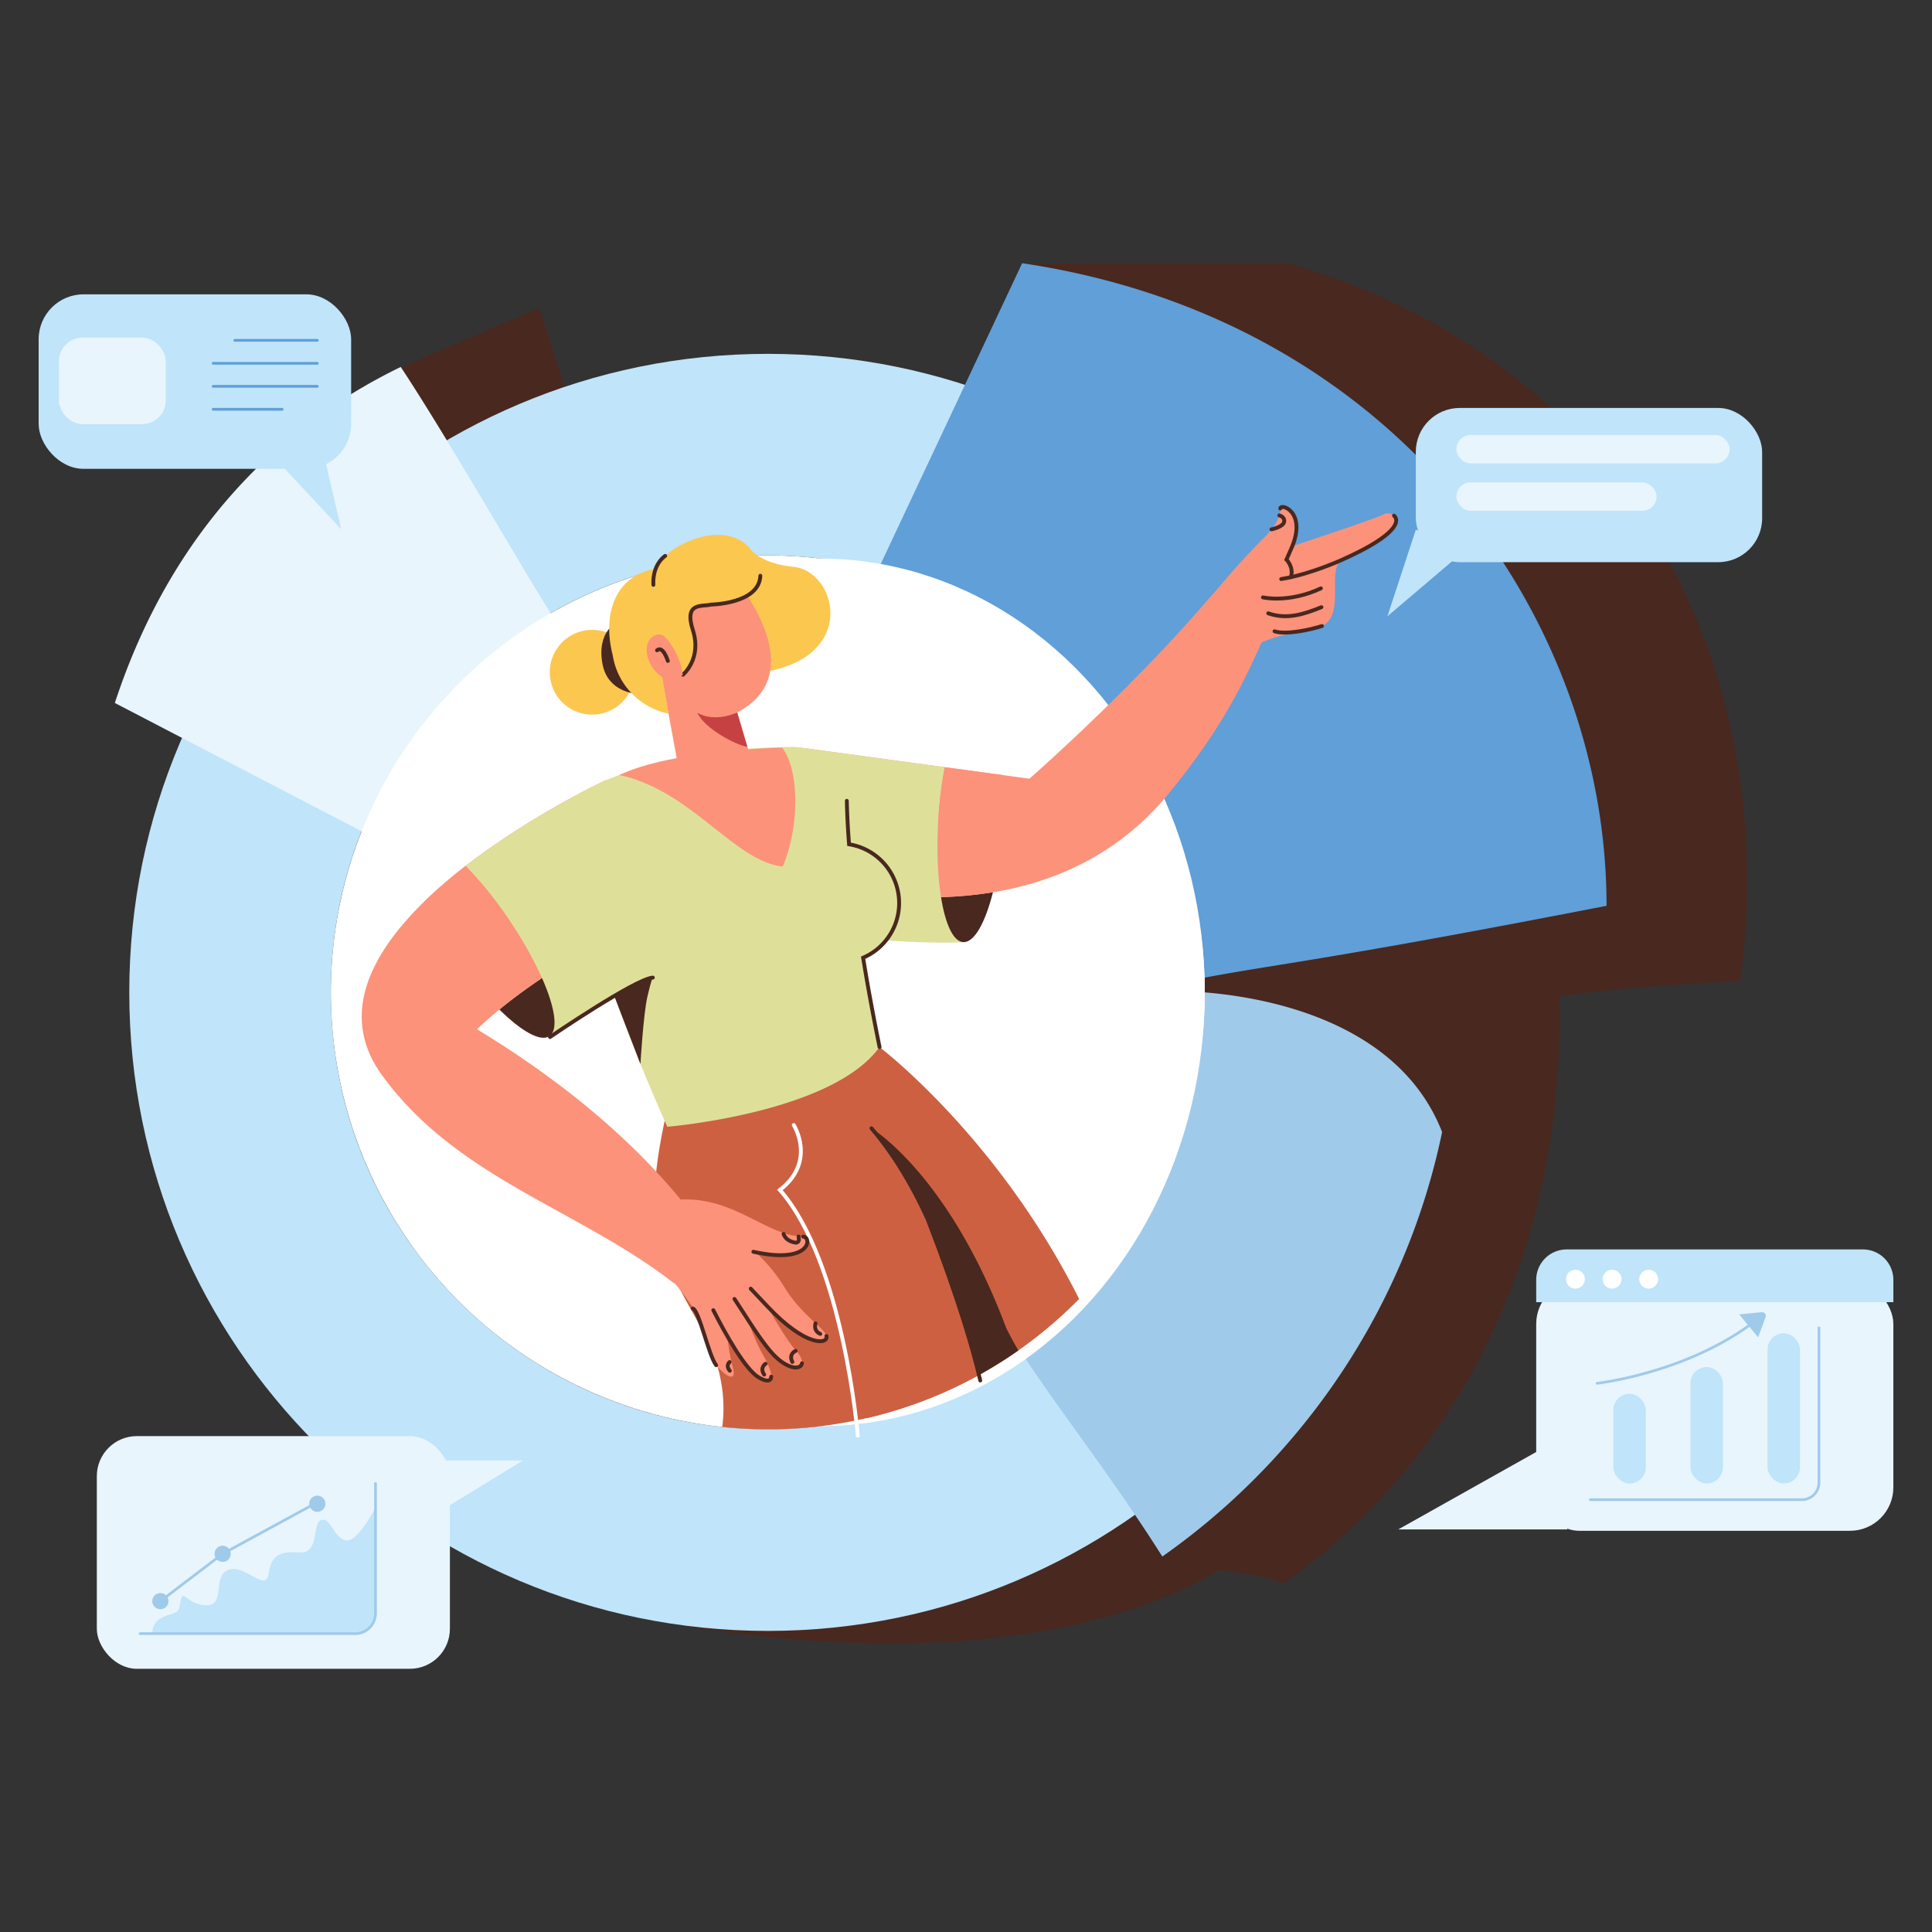
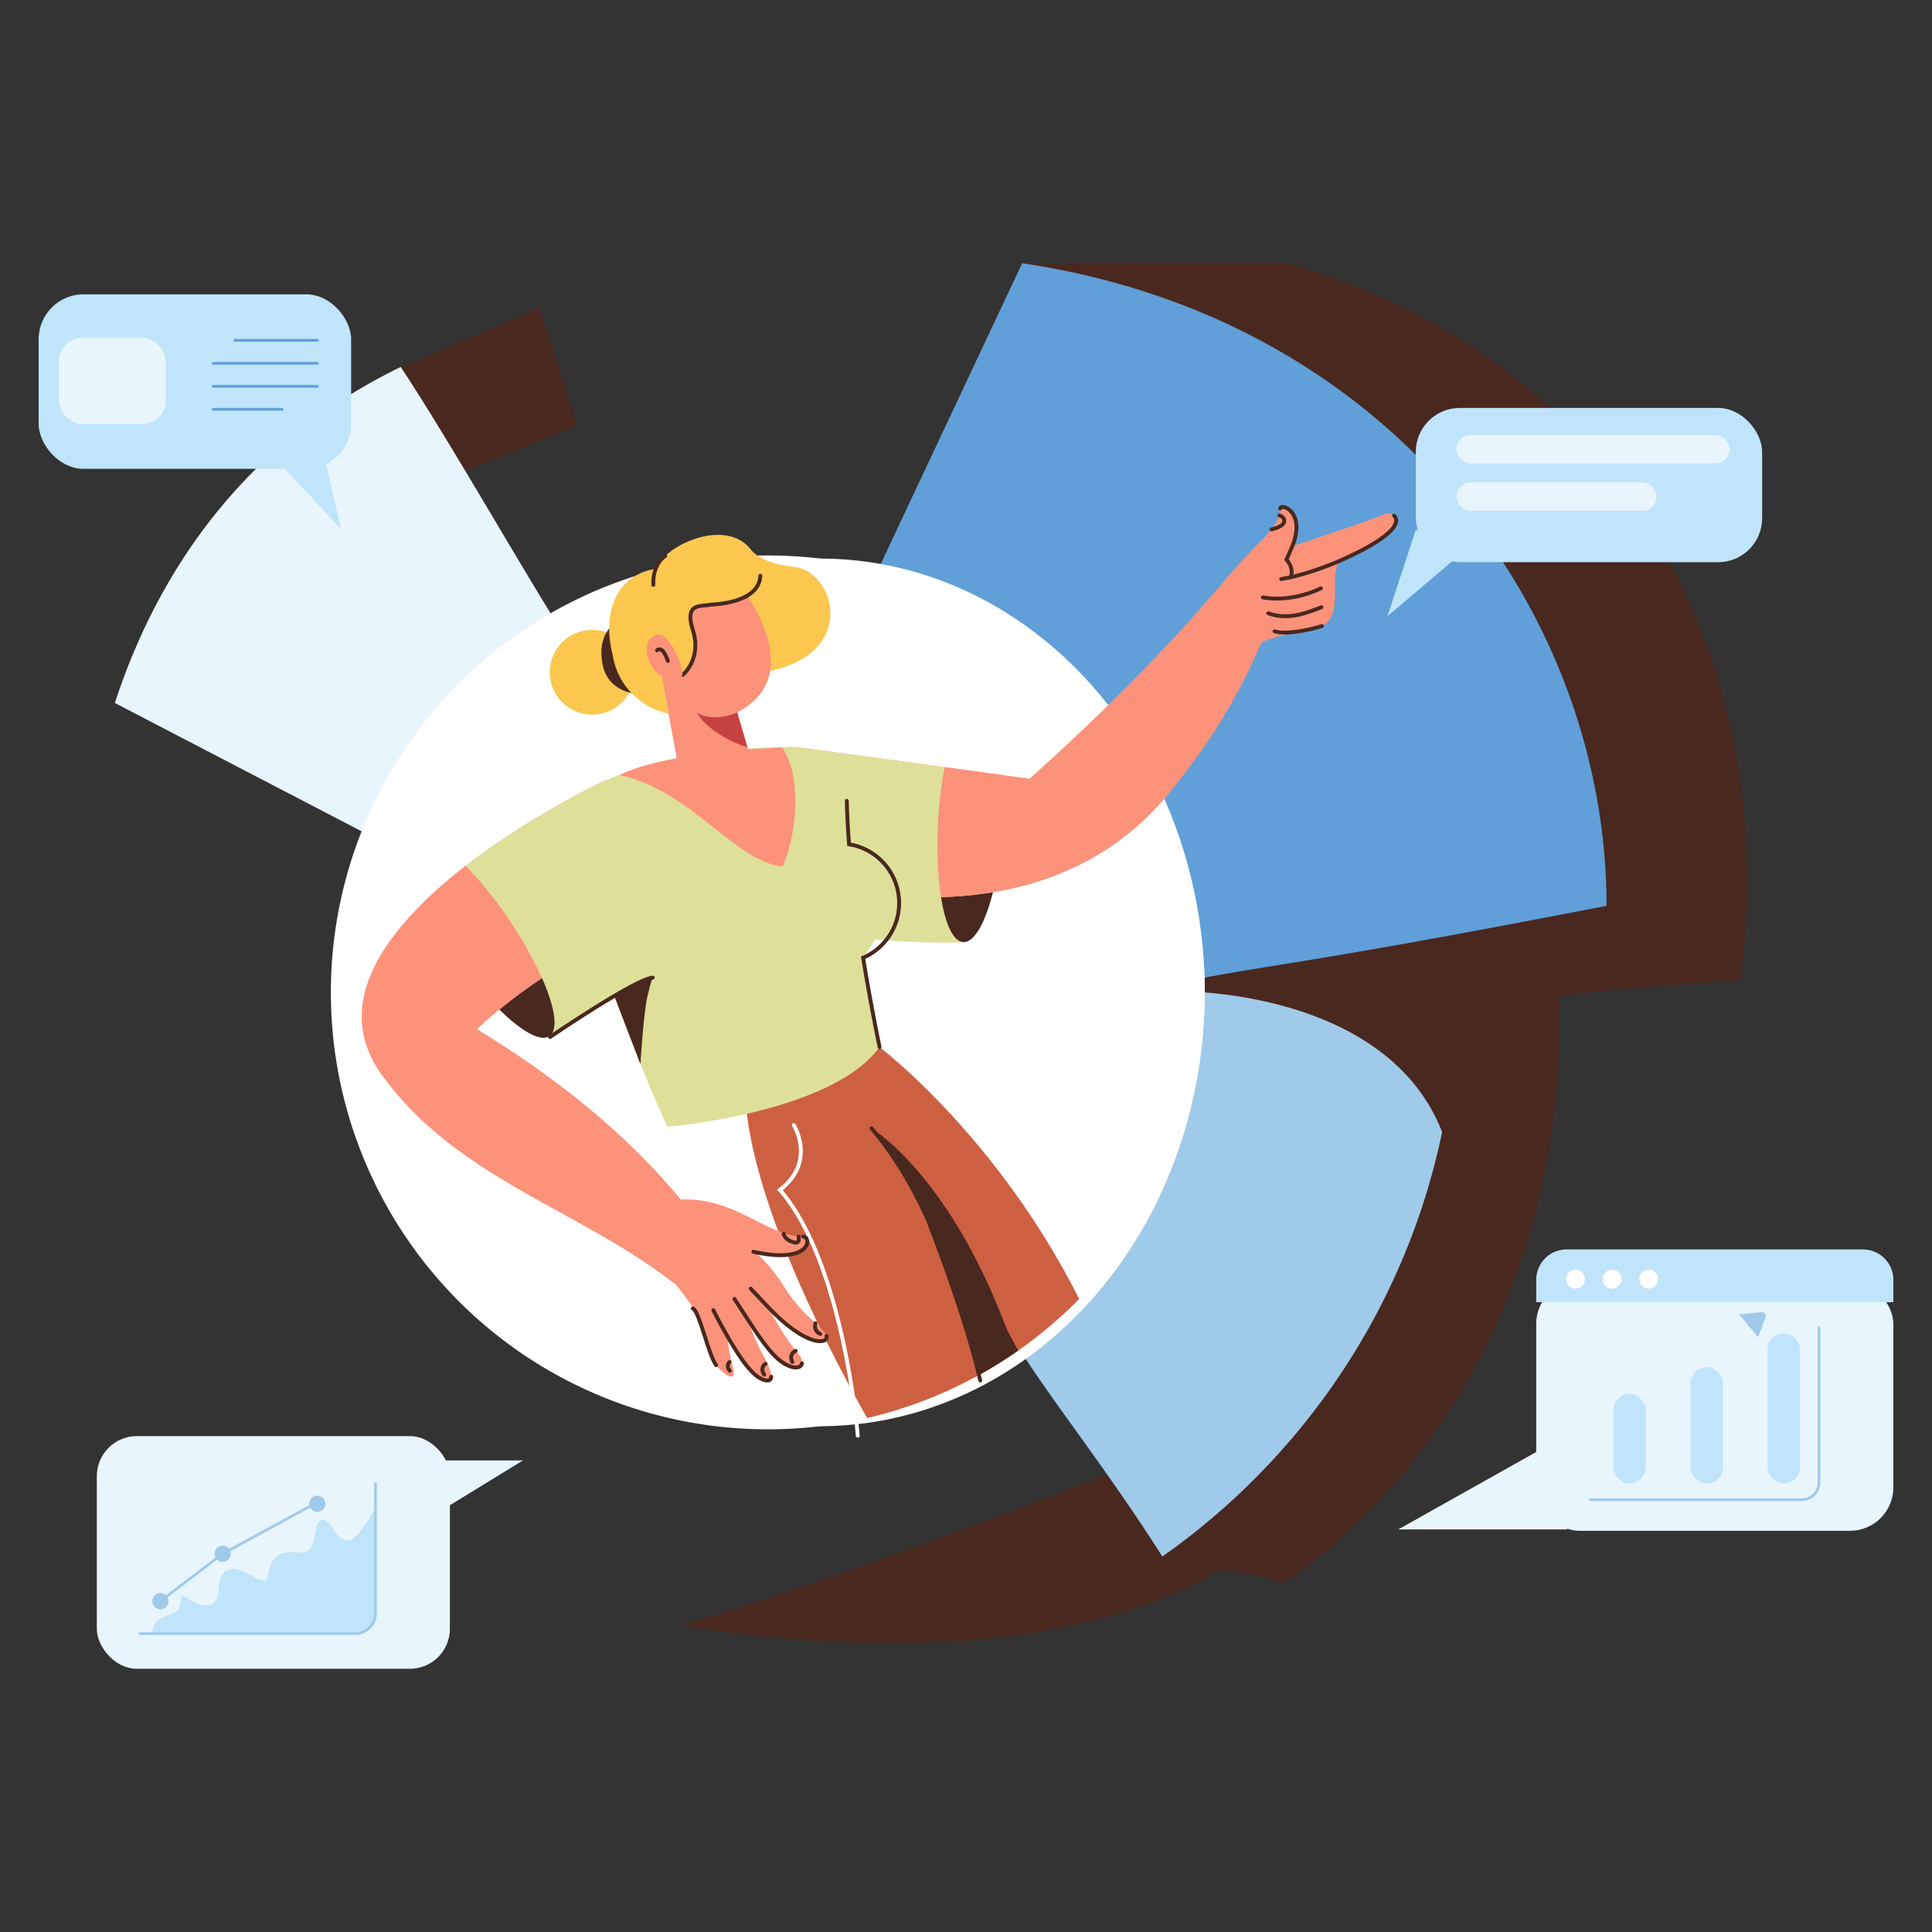
<svg xmlns="http://www.w3.org/2000/svg" viewBox="0 0 1000 1000" width="1000" height="1000">
  <rect x="0" y="0" width="1000" height="1000" fill="#333333" stroke="none" />
  <path d="M643.89 803.54s-77.72 72.13-291.29 37.82c117-35.71 237.15-85.08 237.15-85.08zM207.66 190.15l71.42-30.81 19.61 60.92-73.53 30.11z" fill="#49281f" />
-   <path d="M397.42 183.15c-182.53 0-330.51 148-330.51 330.5s148 330.51 330.51 330.51 330.5-148 330.5-330.51-147.92-330.5-330.5-330.5zm0 556.67c-124.91 0-226.17-101.25-226.17-226.17s101.26-226.17 226.17-226.17 226.17 101.26 226.17 226.17-101.26 226.17-226.17 226.17z" fill="#c0e4f9" />
  <path d="M807.15 527.4a359.67 359.67 0 00-6.87-70.09l-129.09 35.14a247.24 247.24 0 012 31.45c0 76.68-43.46 133.22-98.63 178.11 11 21.35-.41 62.55 27.31 103.64 4.28 6.33 48.08 7.27 59.33 12.91a5.27 5.27 0 005.42-.43c90.17-64.94 140.53-170.96 140.53-290.73z" fill="#49281f" />
  <path d="M753.94 512.7a359.77 359.77 0 00-6.87-70.1L618 477.74a247.4 247.4 0 012 31.46c0 76.67-43.45 133.21-98.62 178.11 12.82 25 48.31 67.92 80.24 118.34 92.11-64.73 152.32-171.81 152.32-292.95z" fill="#a0caea" />
  <path d="M622.07 487.31a184.84 184.84 0 011.52 26.34c19.59 1.69 108.64 10.53 126.74 84.73 3.61-19.58 12.6-95.23-4.2-155.45s-124.06 44.38-124.06 44.38z" fill="#49281f" />
  <path d="M59.44 363.85L199 436.44a302.61 302.61 0 0194.8-105c-20.1-30.91-60.46-102.36-86.38-141.5C145.44 220 88.91 274.09 59.44 363.85z" fill="#e8f5fc" />
  <path d="M667 136.24H529.06l13.79 160c70.61 54.22 155.89 148.34 175.27 236.37 42.93-2.49 28.78-16.44 182.62-25 20.33-147.76-45.5-316.49-233.74-371.37z" fill="#49281f" />
  <path d="M529.06 136.24l-80.88 172a381.72 381.72 0 01168.93 199.03c42.19-8.32 63.2-9 214.44-38.43 0-149.15-108.55-303.84-302.49-332.6z" fill="#609fd8" />
  <circle cx="397.42" cy="513.65" fill="#fff" r="226.17" />
  <ellipse cx="424.38" cy="513.65" fill="#fff" rx="199.21" ry="224.56" />
  <path d="M639 296.32a164 164 0 00-14.48 14.86c-40.3 46.9-91.68 91.87-91.68 91.87L414.76 387s-41.15 10.53-35.53 57.91c0 0 149.4 62.69 227.42-36.33 35.62-43.79 43.86-73.07 52.76-89.65" fill="#fc927a" />
  <path d="M558.56 672.34C516.18 588 455.26 542 455.26 542s-46.44-61.92-66.54-1.74c-17.26 51.7 42.84 163.31 60.12 193.73a225.89 225.89 0 00109.72-61.65z" fill="#ce6042" />
-   <path d="M397.42 739.82a225.15 225.15 0 00109.3-28.13c-3.8-15.74-11.38-41.3-26.57-80.65-50.77-111.52-128.56-81.89-128.56-81.89-21.57 80.93-14.22 92.61 11.5 138.42 11.62 20.71 12.35 39 10.74 51a226.89 226.89 0 0023.59 1.25z" fill="#ce6042" />
  <path d="M451.06 584c10.16 11.87 20.05 27.24 29.09 47.09 16.12 41.77 23.68 68 27.23 83.45" fill="none" stroke="#49281f" stroke-linecap="round" stroke-miterlimit="10" stroke-width="2" />
  <path d="M520.83 687.43C490.91 607.56 451.06 584 451.06 584c10.16 11.87 20.05 27.24 29.09 47.09 15.19 39.35 22.77 64.91 26.57 80.65A227.13 227.13 0 00527.1 699c-2.04-3.45-4.1-7.28-6.27-11.57z" fill="#49281f" />
  <path d="M410.85 582.33s11.92 18.8-7.17 33.58c33 37.68 40.3 127.19 40.3 127.19" fill="none" stroke="#fff" stroke-linecap="round" stroke-miterlimit="10" stroke-width="2" />
  <path d="M385.79 643.66A84.75 84.75 0 01406 666.23c8.72 14.3 20.57 21 21.8 25.27s-10.25 6.26-30.47-15.25S376.12 654 376.12 654z" fill="#fc927a" />
  <path d="M319.09 640.3c18.35 4.05 39.68 36.67 39.68 36.67s8.42-.38 11.51-4.19c7.55-9.31 18.86-8.19 19.67-24.88 29.9 6.72 30.41-7.62 25.77-7.81-19.16-.46-35-20.17-62.82-19.26" fill="#fc927a" />
  <path d="M415.72 640.09c4.64.19 4.13 14.53-25.77 7.81M413.36 640l.13 1.52a1.55 1.55 0 01-1.79 1.66c-2-.33-5.05-1.35-6.12-4.5" fill="none" stroke="#49281f" stroke-linecap="round" stroke-miterlimit="10" stroke-width="2" />
  <path d="M387.17 657.63s16.95 33 24.86 41.53-.5 12.87-10.71 3-23.59-36.57-28.46-38.4 12.93-8.97 14.31-6.13z" fill="#fc927a" />
  <path d="M379.45 661.33s9.1 28.94 15.18 39.43c7.19 12.42 5.36 16.43-1.86 12.22-10.74-6.26-28.86-45.69-28.86-45.69z" fill="#fc927a" />
  <path d="M427.75 691.5c1.22 4.24-10.25 6.26-30.47-15.25l-8.71-9.25" fill="none" stroke="#49281f" stroke-linecap="round" stroke-miterlimit="10" stroke-width="2" />
  <path d="M377.35 659.75c8.2 7.65-1.89 19.56-1.89 19.56s.84 17.93 3.69 27.81-4.66 4.22-8.46-.49-8.8-28.36-12.09-29.36" fill="#fc927a" />
  <g fill="none" stroke="#49281f" stroke-linecap="round" stroke-miterlimit="10" stroke-width="2">
    <path d="M370.69 706.63c-3.81-4.71-8.8-28.36-12.09-29.36M415.11 705.63c-.6 3.39-6.77 3.31-13.79-3.5-6.79-6.59-15-20.61-21.16-29.79M399.18 712.58c-.18 2.55-2.51 2.67-6.41.4-7.08-4.13-17.37-22.68-23.56-34.84M424.59 690.41s-3.61-1.14-2.49-5.48M411.82 699.2s-3.79 1.53-1.7 5.73M396.26 705.88s-3.23 2-.72 5.6M377.63 705s-2.24 1.81.13 4.48" />
  </g>
  <path d="M367.6 641.22c-22.06-32.39-59-71-120.67-108.46 25.3-24.46 64-45.77 86.28-57a58 58 0 0031.31-42.65q.44-2.77.83-5.86c2.56-20.58-51.55-23.59-51.55-23.59s-169.48 79-116.19 152.68c38.92 53.82 102.12 69.47 151.47 108.06M642 344c5.23-15.63 29-15.24 41.92-20s2.37-29.82 10.81-34.3c41.42-18.45 25.73-25.76 21.91-23.65s-31.36 11.13-47.71 16.69c7.28-18-6-22.42-6.22-19.56.5 3-2.18 8.95-8.59 15.3s-28.79 29.63-34.5 42.1" fill="#fc927a" />
  <g fill="none" stroke="#49281f" stroke-linecap="round" stroke-miterlimit="10" stroke-width="2">
    <path d="M653.69 309.21s13.28 3.14 30-4.68M721.54 266.91c3.1 2.71 1.61 10.13-26.86 22.81 0 0-16.36 7.55-31.54 10" />
    <path d="M662.66 263.2c.26-2.86 13.5 1.55 6.22 19.56l-3 6.88s4 4.11 2.25 9.06M656.44 317.44c9.81 3.49 18.78.33 27.52-3.16M659.7 326.76c6 2 18.93-.9 24.54-2.73" />
    <path d="M662.19 266.78s2.9.68 2.48 3.32-6.57 3.9-6.57 3.9" />
  </g>
  <rect fill="#c0e4f9" height="79.82" rx="22.74" width="179.26" x="732.82" y="211.16" />
  <path d="M732.82 274.18l-14.7 44.81 42.01-35.71z" fill="#c0e4f9" />
  <rect fill="#e8f5fc" height="129.54" rx="22.46" width="184.86" x="795.14" y="662.8" />
  <g fill="#c0e4f9">
    <path d="M795.14 662.46a15.76 15.76 0 0115.76-15.76h153.34A15.76 15.76 0 01980 662.46V674H795.14z" />
    <rect height="46.39" rx="8.4" width="16.81" x="835.05" y="721.44" />
    <rect height="60.25" rx="8.4" width="16.81" x="874.97" y="707.58" />
    <rect height="77.72" rx="8.4" width="16.81" x="914.88" y="690.11" />
  </g>
  <path d="M823.15 776.24h109.52a8.82 8.82 0 008.82-8.83v-80.1" fill="none" stroke="#a0caea" stroke-linecap="round" stroke-miterlimit="10" stroke-width="1.4" />
  <g fill="#fff">
    <circle cx="815.45" cy="662.1" r="4.9" />
    <circle cx="834.4" cy="662.1" r="4.9" />
    <circle cx="853.35" cy="662.1" r="4.9" />
  </g>
-   <path d="M826.65 716s50.42-5.6 86.13-35.71" fill="none" stroke="#a0caea" stroke-linecap="round" stroke-miterlimit="10" stroke-width="1.4" />
  <path d="M485.68 424a212.49 212.49 0 013.32-26.91L414.76 387s-41.87 40.78-36.25 88.16c0 0 62.24 14.25 119.74 12.61-1.76-11.03-13.52-48.48-12.57-63.77z" fill="#dee099" />
  <path d="M900.18 680.31l11.69-1.12a1.91 1.91 0 012 2.55L910 692.21z" fill="#a0caea" />
  <g fill="#e8f5fc">
    <rect height="14.7" rx="7.35" width="141.44" x="753.83" y="225.16" />
    <rect height="14.7" rx="7.35" width="103.63" x="753.83" y="249.67" />
    <path d="M803.54 746.83l-79.82 44.81h87.53z" />
    <rect height="120.44" rx="20.73" width="182.76" x="50.11" y="743.33" />
  </g>
  <path d="M78.82 845.56h105a10.49 10.49 0 0010.49-10.5v-54.81s-9.1 18.39-15.4 17-7.7-11.9-12.6-10.5-.7 17.51-11.21 16.8-14.66 1.45-16.1 11.2-12.61-5.6-21-2.1-.7 18.9-11.9 18.2-11.21-11.2-13.31 1.4c-.79 4.89-13.79 2.1-13.97 13.31z" fill="#c0e4f9" />
  <path d="M72.52 845.56h111.34a10.49 10.49 0 0010.49-10.5v-67.23" fill="none" stroke="#a0caea" stroke-linecap="round" stroke-miterlimit="10" stroke-width="1.4" />
  <g fill="#a0caea">
    <circle cx="115.23" cy="804.25" r="4.2" />
    <circle cx="83.02" cy="828.75" r="4.2" />
    <circle cx="164.25" cy="778.34" r="4.2" />
  </g>
  <path d="M83.02 828.75l32.21-24.5 47.61-25.91" fill="none" stroke="#a0caea" stroke-linecap="round" stroke-miterlimit="10" stroke-width="1.4" />
  <path d="M218.16 755.93h52.52l-43.42 26.61z" fill="#e8f5fc" />
  <rect fill="#c0e4f9" height="90.33" rx="23.26" width="161.75" x="20" y="152.34" />
  <path d="M164.94 223.76l11.69 50.2-38.99-41.79z" fill="#c0e4f9" />
  <rect fill="#e8f5fc" height="44.81" rx="12.26" width="55.32" x="30.5" y="174.75" />
  <g fill="none" stroke="#609fd8" stroke-linecap="round" stroke-miterlimit="10" stroke-width="1.4">
    <path d="M121.53 176.15h42.72M110.33 188.05h53.92M110.33 199.96h53.92M110.33 211.86h35.71" />
  </g>
  <path d="M284.74 537a494.71 494.71 0 0152.67-30.42c16.68-8.37 38.3-42.67 27.11-73.46-.65-1.76.57-3.8.83-5.86 2.56-20.58-51.55-23.59-51.55-23.59s-38.31 17.89-72.8 44.54a202.16 202.16 0 0121.8 26.88c7.53 10.91 17.77 52.52 21.94 61.91z" fill="#dee099" />
  <path d="M284.41 536.28c4.72-3.23 2.85-14.9-3.87-30.06-7.62 5.12-15.12 10.59-22.08 16.31 11.43 11.27 21.32 16.92 25.95 13.75z" fill="#49281f" />
  <path d="M258.46 522.53c7-5.72 14.46-11.19 22.08-16.31a199.18 199.18 0 00-17.71-31.13A202.16 202.16 0 00241 448.21 248.41 248.41 0 00219.26 467a208.91 208.91 0 0015.85 27.09 196.86 196.86 0 0023.35 28.44z" fill="#fc927a" />
  <path d="M498.55 487.62c5.68.36 11.36-9.86 15.4-25.79a201.29 201.29 0 01-26.87 2.54c2.22 13.91 6.3 22.93 11.47 23.25z" fill="#49281f" />
  <path d="M519.4 401.22l-30.4-4.13a212.49 212.49 0 00-3.32 26.91c-.95 15.26-.36 29.33 1.4 40.34a201.29 201.29 0 0026.92-2.51 198.28 198.28 0 005.27-35.71 217.08 217.08 0 00.13-24.9z" fill="#fc927a" />
-   <path d="M465.34 467.44A30.82 30.82 0 00439.47 437c-.59-7.66-1-15.21-1.15-22.49a28.47 28.47 0 00-28.72-27.92c-32.26.31-84.06 5.21-119.62 30.37 13.38 75.23 55.43 166.24 55.43 166.24s85.27-7 109.85-41.29c-2.36-11.56-5.54-27.88-8.51-46.22a30.8 30.8 0 0018.59-28.25z" fill="#dee099" />
+   <path d="M465.34 467.44A30.82 30.82 0 00439.47 437c-.59-7.66-1-15.21-1.15-22.49a28.47 28.47 0 00-28.72-27.92c-32.26.31-84.06 5.21-119.62 30.37 13.38 75.23 55.43 166.24 55.43 166.24s85.27-7 109.85-41.29c-2.36-11.56-5.54-27.88-8.51-46.22z" fill="#dee099" />
  <path d="M455.26 541.94c-2.36-11.56-5.54-27.88-8.51-46.22a30.81 30.81 0 00-7.28-58.72c-.59-7.66-1-15.21-1.15-22.49" fill="none" stroke="#49281f" stroke-linecap="round" stroke-miterlimit="10" stroke-width="2" />
  <path d="M387.82 283.55s4.65 7.75 21.94 9.76c24.54 1.22 36.83 52.61-25.15 55.67-10.28-3.6-15-60.89 3.21-65.43z" fill="#fcc74f" />
  <circle cx="306.49" cy="347.95" fill="#fcc74f" r="21.95" />
  <path d="M319.94 321.62s-11.35 4.81-8.08 22.12 23 15.73 23 15.73z" fill="#49281f" />
  <path d="M379 297.86s43.37 49.39 2.58 70.91c7 22.59 12.38 42.88 12.38 42.88s-30-2.15-43.64-18.84c-4.17-23.41-14.15-75.91-14.15-75.91S354.71 290 379 297.86z" fill="#fc927a" />
  <path d="M341 337.93s-2.09-14.18 4-7.32c7.17 8 8.49 18.63 8.49 18.63s9.94-8.16 5.17-23.05 4.88-12 9.34-13.26c0 0 36.36-.46 22.38-25.85-11.75-20.77-46-5.53-51.06 7.36-18.95 2.87-28.2 20.95-22.18 44.7a36.72 36.72 0 0029 30.26c-2.49-11.59-5.14-31.47-5.14-31.47z" fill="#fcc74f" />
  <path d="M353.47 349.24s9.94-8.16 5.17-23.05 4.88-12 9.34-13.26c0 0 25-.31 25.57-14.92" fill="none" stroke="#49281f" stroke-linecap="round" stroke-miterlimit="10" stroke-width="2" />
  <path d="M353.47 349.24s-6.19-22.82-13.49-20.7c-11.35 3.3-2.61 25.82 10.2 23" fill="#fc927a" />
  <path d="M381.57 368.77s-11.17 5.45-20.57.23c3.7 8.16 19.77 16.57 25.78 17.57z" fill="#c64242" />
  <g fill="none" stroke="#49281f" stroke-linecap="round" stroke-miterlimit="10" stroke-width="2">
    <path d="M345.68 342.1s-2.49-8.18-5.6-5.5M344.31 287.72s-6.64 4.12-6.13 15M284.68 536.76S328.8 506.65 337.9 506" />
  </g>
  <path d="M337.9 506c-3.3.26-11.21 4.38-19.95 9.53l13.54 35.21s1.51-25.83 3.61-34.94 2.8-9.8 2.8-9.8z" fill="#49281f" />
  <path d="M404.89 387s-56.8 1-84.3 14.14c37.62 8.2 59.32 44.61 84.53 47.41 8.4-19.62 9.1-49.03-.23-61.55z" fill="#fc927a" />
</svg>